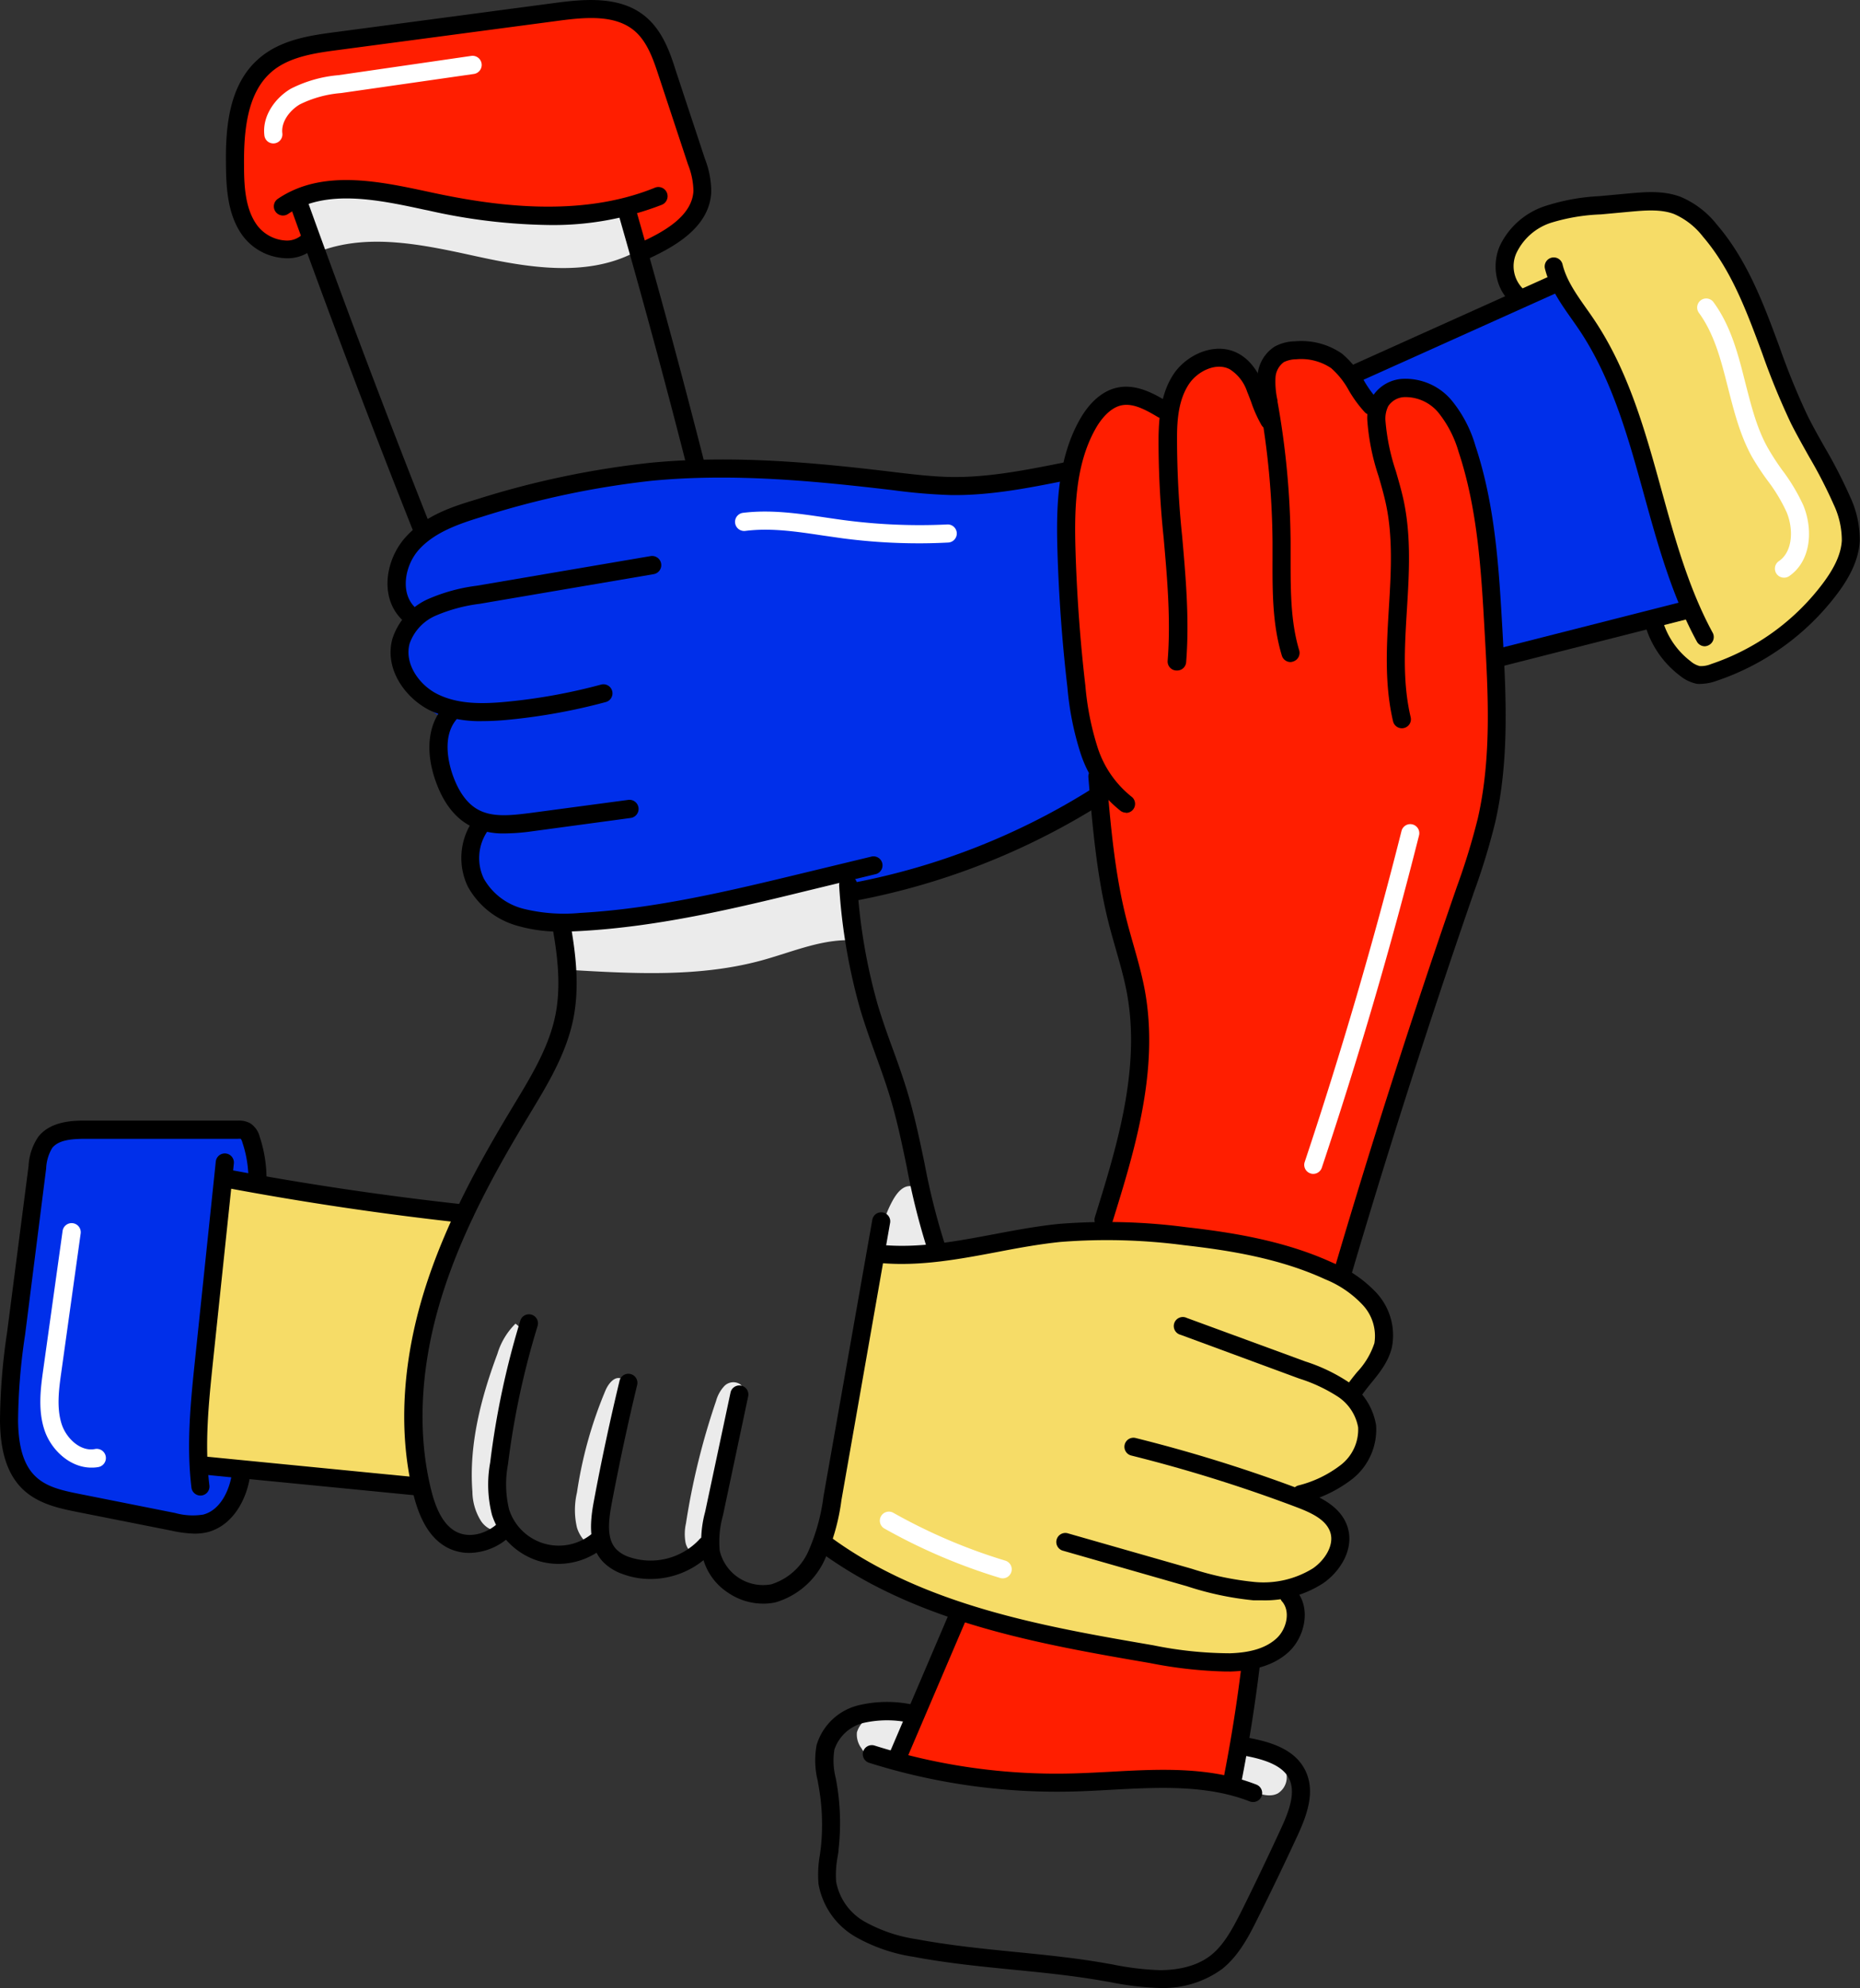
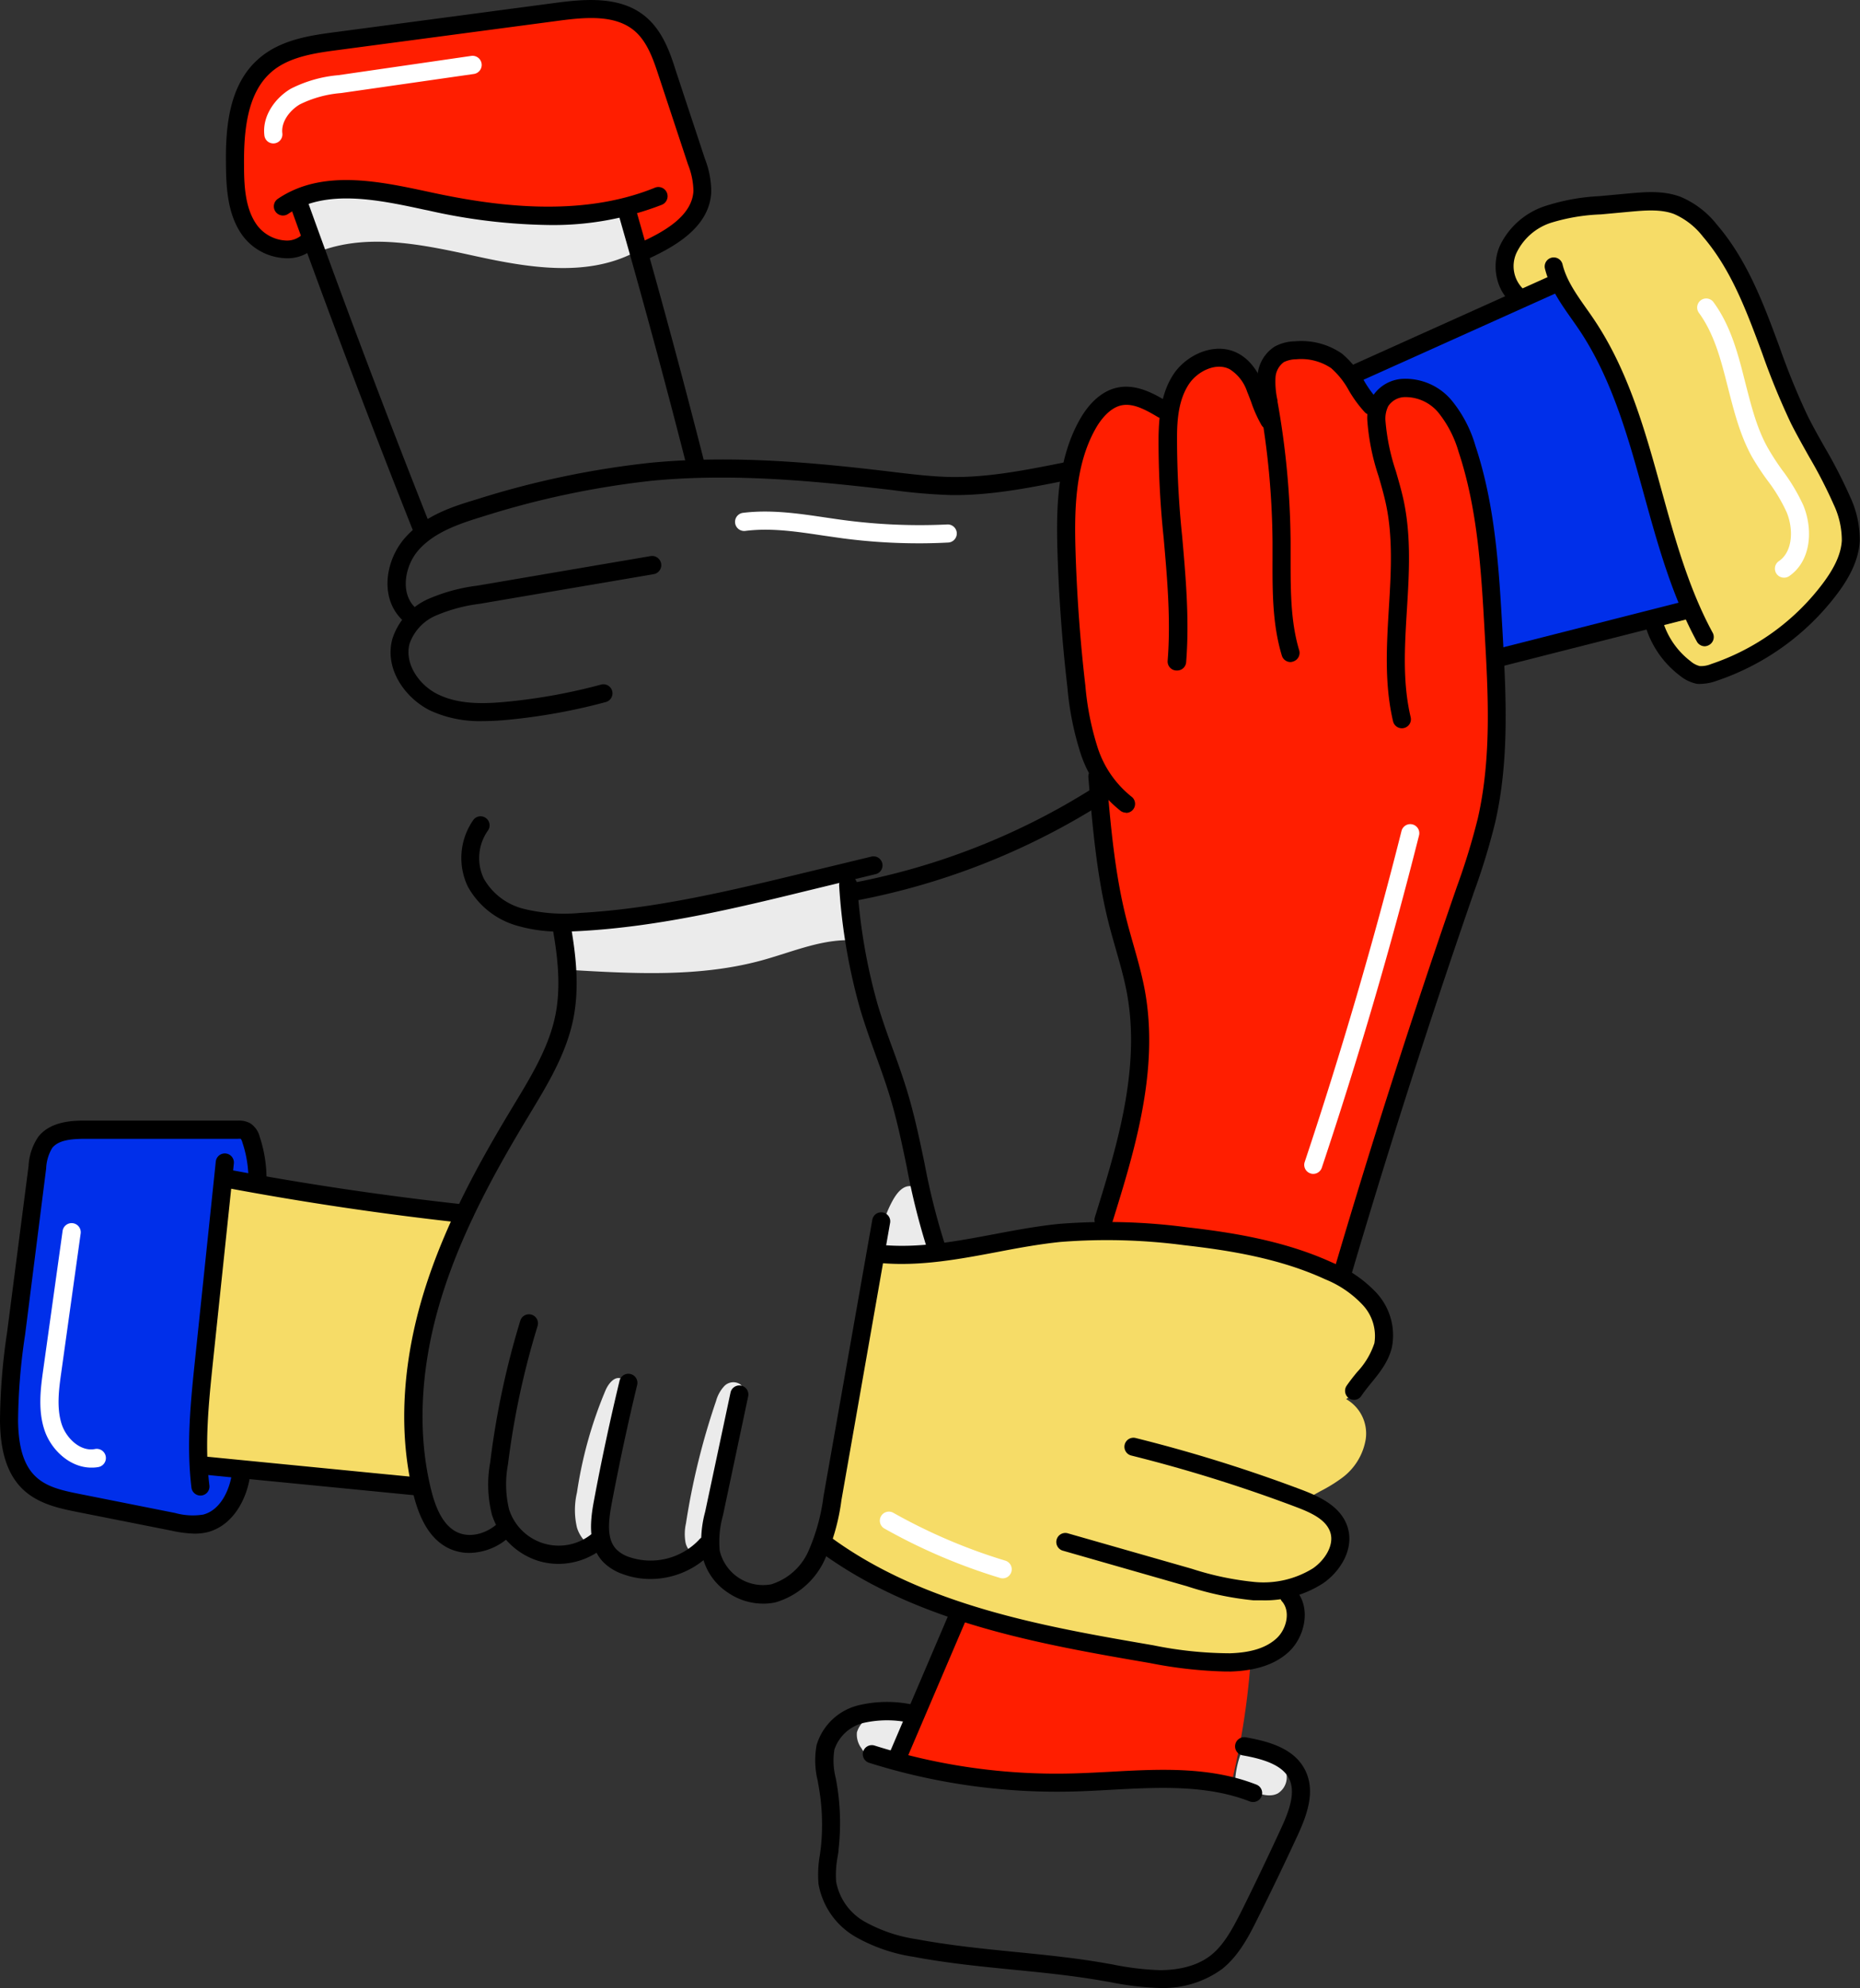
<svg xmlns="http://www.w3.org/2000/svg" viewBox="0 0 308.76 330.01">
  <rect x="0" y="0" width="308.76" height="330.01" fill="#333333" stroke="none" />
  <defs>
    <style>.cls-1{fill:#ebebeb;}.cls-2{fill:#ff1e00;}.cls-3{fill:#f6dc67;}.cls-4{fill:#002fea;}.cls-5{fill:#fff;}</style>
  </defs>
  <g id="Calque_14" data-name="Calque 14">
    <path class="cls-1" d="M94.46,161c10.76.63,21.75,1.25,32.14-1.62,5.23-1.45,10.44-3.79,15.85-3.23a66.36,66.36,0,0,1-1.95-10.82q-23.37,5.26-47,9.18C93.76,156.16,94,157.79,94.46,161Z" />
    <path class="cls-1" d="M145.83,207.34a19.52,19.52,0,0,1,2.46-8.25c.59-1,1.45-2.14,2.65-2.2a2.68,2.68,0,0,1,2.24,1.27,7.8,7.8,0,0,1,1,2.49l1.48,5.51a.76.76,0,0,1,0,.42c-.06.21-.28.32-.47.41A12.79,12.79,0,0,1,145.83,207.34Z" />
    <path class="cls-1" d="M115.79,258.21a2.82,2.82,0,0,1-2-2.2,8.06,8.06,0,0,1,.08-3.13,118.55,118.55,0,0,1,5-20.33,5.89,5.89,0,0,1,1.37-2.47,2.09,2.09,0,0,1,2.61-.31c.89.71.73,2.09.47,3.2A204.56,204.56,0,0,1,115.79,258.21Z" />
    <path class="cls-1" d="M100,257.1c-2,.06-3.65-1.63-4.22-3.51a12.71,12.71,0,0,1,0-5.85,69.86,69.86,0,0,1,4.76-17c.49-1.11,1.54-2.4,2.63-1.87.88.42.87,1.66.69,2.63C102.38,239.58,98.35,247.39,100,257.1Z" />
-     <path class="cls-1" d="M84.29,254.05a3.9,3.9,0,0,1-4.46-1.59,9.37,9.37,0,0,1-1.41-4.85c-.6-7.79,1.42-15.56,4.15-22.88a11.77,11.77,0,0,1,3-5A3.34,3.34,0,0,1,87,222.86a11.35,11.35,0,0,1-1.07,3.47A48.69,48.69,0,0,0,82.54,251,5.18,5.18,0,0,0,84.29,254.05Z" />
    <path class="cls-1" d="M52.82,41.81c8.27-3.23,17.55-1.16,26.22.73S97.22,46,105.13,42l-2.23-6.22a1.83,1.83,0,0,0-.43-.77,1.91,1.91,0,0,0-1.75-.15C84,38.61,66.19,28.46,49.61,33,50.71,36,51.81,39,52.82,41.81Z" />
    <path class="cls-1" d="M151.39,285.12a10.52,10.52,0,0,0-4.34-1,4.4,4.4,0,0,0-2.09.38,5.71,5.71,0,0,0-1.32,1,4.22,4.22,0,0,0-1.39,2.06,3.79,3.79,0,0,0,.76,2.66,3.32,3.32,0,0,0,1.11,1.21,3.53,3.53,0,0,0,1.4.35l2.16.26a.73.73,0,0,0,.36,0,.69.69,0,0,0,.33-.36,8.78,8.78,0,0,0,.6-2A10.37,10.37,0,0,1,151.39,285.12Z" />
    <path class="cls-1" d="M206.44,290a15.56,15.56,0,0,1,4.11,1,5.14,5.14,0,0,1,2.88,3,3.16,3.16,0,0,1-1.31,3.7c-1.22.64-2.7.21-4-.24L205,296.36A15.49,15.49,0,0,1,206.44,290Z" />
    <path class="cls-2" d="M223,212l9-28.51c4.42-14,8.84-27.89,12.93-41.93a105.87,105.87,0,0,0,3.92-17.1,94.72,94.72,0,0,0-.06-18.52c-.83-10.51-2.24-21-5.41-31.09-1.1-3.49-2.59-7.15-5.66-9.15s-8.1-1.23-9.24,2.24c-1.37-1-2.13-2.7-3.06-4.08a13.38,13.38,0,0,0-8.5-5.61c-2.07-.4-4.57-.11-5.72,1.66s-.42,4.19-1.06,6.21l-4.15-4.45c-1.15-1.24-2.49-2.56-4.18-2.64s-3.25,1.2-4.36,2.56a19,19,0,0,0-3.78,7.8,6.44,6.44,0,0,0-7.42-3.69A10.06,10.06,0,0,0,180,71.13a24.06,24.06,0,0,0-2.1,8.29c-1.09,9.6-.52,19.31,0,29,.44,7.34,1,15,4.67,21.34-1.47,13.6,5.54,27,6.38,40.89.7,11.62-2.94,23-5.94,34C195.8,203.91,208.68,206.24,223,212Z" />
    <path class="cls-2" d="M207.54,276.59c-15.67-.51-30.52-7.31-46.14-8.7a2.33,2.33,0,0,0-1.5.21,2.39,2.39,0,0,0-.73,1q-5.37,11.17-9.63,22.84a16.42,16.42,0,0,0,1.93.62c11.48,3.65,23.79,3.23,35.88,2.75a53.13,53.13,0,0,1,17,1A123.9,123.9,0,0,0,207.54,276.59Z" />
    <path class="cls-3" d="M69.25,246.92a59,59,0,0,1,.82-23.51A124.24,124.24,0,0,1,77.77,201c-6.78-2.24-14.15-1.6-21.24-2.68-6.2-1-12.36-3.23-18.57-2.37a274.63,274.63,0,0,0-4.15,48.58C44.73,245,55.64,245.71,69.25,246.92Z" />
    <path class="cls-3" d="M136.6,255c3.3,4.16,8.19,6.7,13.06,8.82a153.76,153.76,0,0,0,50,11.95,26.74,26.74,0,0,0,7.79-.22,10.07,10.07,0,0,0,6.43-4.07,6.27,6.27,0,0,0-.17-7.29,49.53,49.53,0,0,0,5.63-3.43A8.59,8.59,0,0,0,222,257.4a5.46,5.46,0,0,0,.08-4.18c-1-2.28-3.61-3.34-6-3.89.85-.55,2-1.18,3.15-1.82a25.14,25.14,0,0,0,3.4-2.08,10,10,0,0,0,4.08-6.52,6.58,6.58,0,0,0-3.25-6.66c2.83-2,6-4.17,6.71-7.52a8.25,8.25,0,0,0-.41-4.31c-1.93-5.49-7.58-8.69-13-10.82A83.2,83.2,0,0,0,172,205.14c-8.82,1.56-17.71,4.57-26.27,2.81C143.26,223.42,140.19,238.78,136.6,255Z" />
-     <path class="cls-4" d="M182.26,131.38a151.51,151.51,0,0,1-41.67,17.1,8.39,8.39,0,0,0,.45-2.66c-13.1,2.38-26.28,4.85-39.56,6.65a41.72,41.72,0,0,1-11.37.44c-3.77-.53-7.52-2.15-9.88-5.14s-3-7.48-.88-10.65a19,19,0,0,1-6.22-18.18c-4.85-2.72-7.72-9.21-5.53-14.09a2.3,2.3,0,0,0,.32-1.16,2.51,2.51,0,0,0-.52-1.06c-2.44-3.59-1.25-8.74,1.65-12s7.1-5,11.21-6.36A125.46,125.46,0,0,1,130.87,78c7.8.64,15.53,2,23.34,2.57s15.81.27,23.46-1.91l-.42,12.82a123.83,123.83,0,0,0,.06,13.76C178,113.67,180.39,121.86,182.26,131.38Z" />
    <path class="cls-4" d="M238,64.24a7.6,7.6,0,0,0-7.5,1.07c-1,.77-2.2,1.85-3.23,1.16a2.48,2.48,0,0,1-.71-1l-1.91-3.66c11.21-5.23,22.55-10.2,33.67-14.61,10.32,15.86,16,34.19,21.64,52.26a1.83,1.83,0,0,1,.08,1.26c-.23.54-.88.72-1.46.83a211.25,211.25,0,0,0-28,7.88c-.67.24-1.54.44-2-.1a1.77,1.77,0,0,1-.33-.93c-1.08-7.46-1-15-1.92-22.52S243.11,70.86,238,64.24Z" />
    <path class="cls-4" d="M42.61,196a16.26,16.26,0,0,0-.31-4.57,5.42,5.42,0,0,0-2.68-3.57,8,8,0,0,0-3.58-.49c-6.57.14-13.14.53-19.7.93a49.87,49.87,0,0,0-5.32.51,5.7,5.7,0,0,0-2.52.9c-1.21.93-1.58,2.57-1.85,4.08-1.59,8.92-2.72,17.92-3.84,26.92-.52,4.1-1,8.21-1.2,12.34a24.37,24.37,0,0,0,.73,8,10.36,10.36,0,0,0,4.77,6.23c2,1.07,4.37,1.22,6.62,1.52,7,.91,13.72,3.4,20.74,3.39a4.56,4.56,0,0,0,1.76-.25,4.56,4.56,0,0,0,2-2.24,20.41,20.41,0,0,0,1.9-5.47L33.78,243c-1.44-15.7,1.09-31.46,3.61-47A23.32,23.32,0,0,0,42.61,196Z" />
    <path class="cls-2" d="M106.44,41.76a13.08,13.08,0,0,0,7.17-4.41,9.2,9.2,0,0,0,2.33-3.93c.46-1.94-.13-4-.71-5.88L111.14,14a22.06,22.06,0,0,0-2.71-6.39c-2.28-3.25-6.19-5-10.12-5.62S90.39,2,86.46,2.44L70.08,4.5c-7.41.93-14.94,1.89-21.8,4.84a14.38,14.38,0,0,0-6.52,4.75,14.44,14.44,0,0,0-2,6,41.42,41.42,0,0,0,.2,13.65c.57,3.12,2,6.64,5,7.49,2.13.58,4.35-.36,6.35-1.29a22.82,22.82,0,0,0-2-6.59c5-1.81,10.56-1.61,15.86-.8s10.51,2.21,15.82,3a56,56,0,0,0,22.73-1.32A16.54,16.54,0,0,0,106.44,41.76Z" />
    <path class="cls-3" d="M258.37,46.74c7.43,9.44,11.42,21.07,15.28,32.44L280,98a3.1,3.1,0,0,1,.19,2.09c-.72,1.83-3.79.87-5.21,2.25s-.34,3.45.85,4.8a18.27,18.27,0,0,0,4.18,3.51,7.14,7.14,0,0,0,3.36,1.22c1.86.08,3.56-1,5.11-2,5.36-3.56,10.82-7.22,14.74-12.31a14.76,14.76,0,0,0,3.39-7.78,15.27,15.27,0,0,0-.87-5.54,69.48,69.48,0,0,0-3.16-7.77l-12.2-26.81a50.55,50.55,0,0,0-4.78-8.91,17.18,17.18,0,0,0-7.74-6.3,18.06,18.06,0,0,0-6.74-.94A60.54,60.54,0,0,0,258,35.82c-2.46.63-5.14,1.4-6.61,3.48a7.28,7.28,0,0,0-.94,5.54,21.52,21.52,0,0,0,2.06,5.37A43.49,43.49,0,0,1,258.37,46.74Z" />
    <path d="M183.19,204a1.39,1.39,0,0,1-.44-.07,1.5,1.5,0,0,1-1-1.88c3.58-11.52,7.65-24.58,5.32-37.19-.45-2.44-1.16-4.91-1.84-7.29-.38-1.34-.77-2.69-1.12-4.05-2.06-8-2.76-16.41-3.44-24.49a1.5,1.5,0,1,1,3-.26c.67,8,1.36,16.2,3.36,24,.34,1.33.72,2.65,1.1,4,.7,2.45,1.42,5,1.9,7.56,2.46,13.34-1.72,26.78-5.4,38.63A1.51,1.51,0,0,1,183.19,204Z" />
    <path d="M186.92,134.9a1.48,1.48,0,0,1-.89-.29,20,20,0,0,1-6.64-9.51,49.61,49.61,0,0,1-2.2-11c-.87-7.44-1.42-15-1.65-22.51-.21-7-.12-15.07,3.64-21.83,1.72-3.1,4-5,6.46-5.45,3.2-.6,6.21,1.21,8.2,2.41a1.5,1.5,0,0,1-1.55,2.56c-2.12-1.27-4.17-2.39-6.1-2s-3.5,2.37-4.39,4c-3.39,6.09-3.46,13.66-3.26,20.28.23,7.41.77,14.89,1.63,22.25a46.6,46.6,0,0,0,2.05,10.32,17.15,17.15,0,0,0,5.59,8.1,1.5,1.5,0,0,1-.89,2.71Z" />
    <path d="M195.33,111.3h-.13a1.5,1.5,0,0,1-1.37-1.62c.54-6.74-.07-13.67-.66-20.37a154.07,154.07,0,0,1-.85-16.85c.07-3.4.43-7.29,2.54-10.42s6.81-5.38,10.6-3.41c1.79.92,3.19,2.64,4.29,5.23.25.61.48,1.23.71,1.84A19.08,19.08,0,0,0,212,69.06a1.5,1.5,0,0,1-2.56,1.56,21.41,21.41,0,0,1-1.74-3.87c-.22-.58-.43-1.15-.67-1.72a7,7,0,0,0-2.9-3.74c-2.26-1.18-5.3.31-6.74,2.43-1.67,2.48-2,5.69-2,8.8a156.93,156.93,0,0,0,.85,16.53c.6,6.82,1.22,13.88.66,20.87A1.49,1.49,0,0,1,195.33,111.3Z" />
    <path d="M214.23,109.9a1.51,1.51,0,0,1-1.44-1.06c-1.58-5.21-1.56-10.66-1.55-15.94,0-1,0-2,0-2.94a134.56,134.56,0,0,0-2.12-22.75l0-.2a16.07,16.07,0,0,1-.37-4.63,6.26,6.26,0,0,1,2.83-4.84,7.36,7.36,0,0,1,3.47-.89,11.81,11.81,0,0,1,7.74,2.07,16,16,0,0,1,3.66,4.51,18.52,18.52,0,0,0,2.27,3.13,1.5,1.5,0,0,1-2.13,2.11,20.83,20.83,0,0,1-2.68-3.65,13.51,13.51,0,0,0-2.94-3.71,8.89,8.89,0,0,0-5.78-1.47,4.85,4.85,0,0,0-2.07.47,3.43,3.43,0,0,0-1.39,2.6,13.89,13.89,0,0,0,.34,3.77l0,.2a137.38,137.38,0,0,1,2.17,23.25c0,1,0,2,0,3,0,5.06,0,10.28,1.42,15a1.5,1.5,0,0,1-1,1.88A1.59,1.59,0,0,1,214.23,109.9Z" />
    <path d="M223,212.37a1.65,1.65,0,0,1-.43-.06,1.51,1.51,0,0,1-1-1.87c6.19-21,12.95-42.07,20.09-62.72l.15-.44a112,112,0,0,0,3.5-11.4c2.32-10.14,1.72-20.77,1.14-31-.56-10-1.14-20.31-4.33-29.9a18.64,18.64,0,0,0-3.31-6.44,7.09,7.09,0,0,0-5.68-2.62,3.36,3.36,0,0,0-2.68,1.5A4.69,4.69,0,0,0,230,70a35.24,35.24,0,0,0,1.72,8.23c.46,1.6.94,3.24,1.3,4.92,1.26,6,.89,12.1.53,18-.38,6.24-.74,12.14.62,17.9a1.49,1.49,0,0,1-1.11,1.8,1.5,1.5,0,0,1-1.81-1.11c-1.46-6.19-1.07-12.59-.7-18.77.35-5.73.71-11.66-.47-17.23-.33-1.56-.79-3.16-1.24-4.7A37.78,37.78,0,0,1,227,70.11a7.72,7.72,0,0,1,.78-4.22,6.35,6.35,0,0,1,5-3A10,10,0,0,1,241,66.5,21.14,21.14,0,0,1,244.92,74c3.32,10,3.91,20.5,4.49,30.68.59,10.49,1.2,21.34-1.22,31.89a112.15,112.15,0,0,1-3.59,11.72l-.14.43c-7.13,20.61-13.88,41.67-20.05,62.59A1.51,1.51,0,0,1,223,212.37Z" />
    <path d="M224.78,232.38a1.54,1.54,0,0,1-.84-.26,1.51,1.51,0,0,1-.4-2.09c.55-.8,1.15-1.55,1.74-2.27a12.79,12.79,0,0,0,2.87-4.8,7.54,7.54,0,0,0-1.91-6.31,17.45,17.45,0,0,0-6.21-4.27c-7.61-3.52-16.13-4.85-23.46-5.68a98.15,98.15,0,0,0-20.55-.54c-3.48.36-7,1-10.47,1.67-6.26,1.18-12.73,2.4-19.26,1.84a1.5,1.5,0,0,1,.26-3c6.12.53,12.11-.6,18.45-1.79,3.49-.66,7.11-1.34,10.72-1.71a100.65,100.65,0,0,1,21.19.54c7.56.86,16.38,2.24,24.37,5.93a20.77,20.77,0,0,1,7.24,5,10.4,10.4,0,0,1,2.55,8.94c-.55,2.4-2,4.23-3.46,6-.57.71-1.11,1.38-1.59,2.08A1.49,1.49,0,0,1,224.78,232.38Z" />
-     <path d="M215.93,249.53a1.5,1.5,0,0,1-.43-2.94,19.06,19.06,0,0,0,7.11-3.44,7.44,7.44,0,0,0,2.84-6.22,7.76,7.76,0,0,0-3.38-5.1,26.46,26.46,0,0,0-6.42-3L196,221.58a1.5,1.5,0,1,1,1-2.81L216.69,226a28.84,28.84,0,0,1,7.14,3.41,10.8,10.8,0,0,1,4.6,7.17,10.48,10.48,0,0,1-3.86,8.86,22.06,22.06,0,0,1-8.21,4A1.59,1.59,0,0,1,215.93,249.53Z" />
    <path d="M209.5,265.65c-.49,0-1,0-1.41,0A51.37,51.37,0,0,1,197,263.3l-20.63-5.91a1.5,1.5,0,0,1,.83-2.88l20.63,5.9a49.22,49.22,0,0,0,10.49,2.2,15.58,15.58,0,0,0,9.63-2.27c1.94-1.34,3.56-3.81,2.89-5.94s-3.12-3.27-5.69-4.24a245.83,245.83,0,0,0-27.3-8.53,1.5,1.5,0,1,1,.72-2.91,247,247,0,0,1,27.64,8.63c3.12,1.19,6.45,2.84,7.49,6.15,1.16,3.69-1.29,7.41-4.05,9.31A17.78,17.78,0,0,1,209.5,265.65Z" />
    <path d="M203.16,277.46a72.57,72.57,0,0,1-12.23-1.39c-18.21-3.13-38.85-6.68-55-18.62a1.5,1.5,0,1,1,1.79-2.41c15.56,11.51,35.82,15,53.7,18.07a64.5,64.5,0,0,0,12.76,1.33c3.52-.11,6-.91,7.7-2.45s2.42-4.55.88-6.22a1.5,1.5,0,0,1,2.21-2c2.78,3,1.68,7.93-1.05,10.45-2.21,2.05-5.37,3.11-9.64,3.25Z" />
    <path d="M126.62,266.2a10.31,10.31,0,0,1-5.68-1.76,9.93,9.93,0,0,1-4.43-6.56,18.47,18.47,0,0,1,.54-6.9l4.23-19.88a1.5,1.5,0,0,1,2.93.63L120,251.6a16,16,0,0,0-.53,5.78A7.39,7.39,0,0,0,128,263a10,10,0,0,0,6.2-5.52,32.76,32.76,0,0,0,2.5-9.08l8.09-45.84a1.5,1.5,0,1,1,2.95.52L139.68,249a35.57,35.57,0,0,1-2.77,9.89,13,13,0,0,1-8.19,7.1A9.27,9.27,0,0,1,126.62,266.2Z" />
    <path d="M108,262.11a13.21,13.21,0,0,1-4.61-.81,8.46,8.46,0,0,1-3.25-2c-2.55-2.66-2.22-6.61-1.56-10.11,1.24-6.66,2.68-13.38,4.27-20a1.5,1.5,0,0,1,2.92.71c-1.58,6.53-3,13.19-4.25,19.8-.54,2.9-.82,5.81.79,7.48a5.48,5.48,0,0,0,2.12,1.28A11.08,11.08,0,0,0,116,255.64a1.5,1.5,0,1,1,2.22,2A14,14,0,0,1,108,262.11Z" />
    <path d="M92.73,259.6a11.6,11.6,0,0,1-3.25-.46,11.81,11.81,0,0,1-7.81-7.67,20.28,20.28,0,0,1-.3-8.69,137.34,137.34,0,0,1,5-23.55,1.5,1.5,0,0,1,2.87.88,134.25,134.25,0,0,0-4.92,23,17.78,17.78,0,0,0,.18,7.42,8.66,8.66,0,0,0,13.77,4.06,1.5,1.5,0,0,1,1.91,2.32A11.81,11.81,0,0,1,92.73,259.6Z" />
    <path d="M77.93,257.78a7.91,7.91,0,0,1-3.33-.71c-2.83-1.32-4.77-4.23-5.95-8.91-2.55-10.14-1.94-21.81,1.74-33.74,3.51-11.35,9.31-21.72,14.53-30.37l.49-.82c2.81-4.64,5.71-9.44,6.77-14.65,1-4.85.35-10-.41-14.3a1.5,1.5,0,1,1,3-.51c.8,4.62,1.47,10.07.39,15.41-1.17,5.72-4.2,10.74-7.14,15.6l-.49.82c-5.12,8.5-10.82,18.67-14.23,29.71-3.53,11.4-4.11,22.51-1.7,32.12.94,3.74,2.35,6,4.31,6.92,2.39,1.11,5.32,0,7-1.76A1.5,1.5,0,1,1,85,254.67,10,10,0,0,1,77.93,257.78Z" />
    <path d="M155.46,208.7a1.5,1.5,0,0,1-1.42-1,114.55,114.55,0,0,1-3.52-14c-.77-3.7-1.57-7.53-2.65-11.18-.74-2.49-1.64-5-2.51-7.4s-1.79-5-2.55-7.53a96.5,96.5,0,0,1-3.51-20.57,1.5,1.5,0,1,1,3-.22,94,94,0,0,0,3.39,19.94c.74,2.47,1.63,5,2.5,7.36s1.8,5,2.56,7.56c1.12,3.78,1.93,7.67,2.72,11.43a112.11,112.11,0,0,0,3.42,13.59,1.5,1.5,0,0,1-.93,1.91A1.4,1.4,0,0,1,155.46,208.7Z" />
    <path d="M142,149.52a1.5,1.5,0,0,1-.27-3,114.55,114.55,0,0,0,39.63-15.65,1.5,1.5,0,1,1,1.6,2.53,117.34,117.34,0,0,1-40.68,16.06A1.33,1.33,0,0,1,142,149.52Z" />
    <path d="M93.25,154.64a25,25,0,0,1-7.06-.88,13.54,13.54,0,0,1-8.55-6.63,11,11,0,0,1,.92-11,1.48,1.48,0,0,1,2.09-.34,1.5,1.5,0,0,1,.34,2.09,7.9,7.9,0,0,0-.66,8A10.53,10.53,0,0,0,87,150.88a28.09,28.09,0,0,0,9.32.66c12.57-.7,25.06-3.72,37.13-6.64l11.1-2.68a1.5,1.5,0,1,1,.7,2.91l-11.09,2.69c-12.21,3-24.83,6-37.67,6.72C95.44,154.6,94.35,154.64,93.25,154.64Z" />
-     <path d="M83.71,138.35A12,12,0,0,1,77.88,137c-2.47-1.36-4.35-3.86-5.6-7.44-1.62-4.63-1.26-8.94,1-11.81a1.5,1.5,0,1,1,2.36,1.84c-2.27,2.92-1.11,7.25-.51,9,1,2.86,2.42,4.81,4.22,5.8,2.32,1.28,5.25,1,8.56.58l16.38-2.19a1.5,1.5,0,0,1,.4,3L88.29,138A34.65,34.65,0,0,1,83.71,138.35Z" />
    <path d="M80.16,119.7a19.66,19.66,0,0,1-8.7-1.73c-4.1-2-7.72-6.86-6.32-11.94a10.88,10.88,0,0,1,6-6.62,29.37,29.37,0,0,1,8-2.18L108,92.31a1.5,1.5,0,0,1,.5,3l-28.86,4.92a27,27,0,0,0-7.2,1.92A7.93,7.93,0,0,0,68,106.82c-.94,3.4,1.67,7,4.74,8.46,3.49,1.69,7.61,1.58,11.55,1.19a94.65,94.65,0,0,0,15.49-2.83,1.5,1.5,0,0,1,.78,2.9,98.12,98.12,0,0,1-16,2.92C83.2,119.6,81.69,119.7,80.16,119.7Z" />
    <path d="M67.69,103.2a1.52,1.52,0,0,1-1.08-.45c-3.7-3.8-2.51-10,.72-13.58s7.53-5,11.8-6.28a147.7,147.7,0,0,1,28.94-6.08c13.81-1.31,27.49,0,40.31,1.55l.47.06c3,.35,6.05.71,9.05.76,6.2.09,12.44-1.16,18.47-2.36a1.5,1.5,0,1,1,.59,2.94c-6.19,1.24-12.58,2.51-19.1,2.42a92.71,92.71,0,0,1-9.37-.78l-.46-.06c-12.66-1.48-26.16-2.83-39.68-1.55a145,145,0,0,0-28.35,6c-3.87,1.18-7.86,2.57-10.44,5.43-2.29,2.52-3.17,7-.8,9.47a1.49,1.49,0,0,1-1.07,2.54Z" />
    <path d="M115.45,78.53A1.49,1.49,0,0,1,114,77.4c-3.57-14-7.4-28.14-11.38-42a1.5,1.5,0,0,1,2.89-.83c4,13.91,7.82,28.07,11.39,42.1a1.49,1.49,0,0,1-1.08,1.82A1.18,1.18,0,0,1,115.45,78.53Z" />
    <path d="M69.94,89a1.48,1.48,0,0,1-1.39-.94c-7-17.62-13.81-35.61-20.24-53.47a1.5,1.5,0,0,1,2.82-1C57.55,51.45,64.35,69.4,71.33,87A1.49,1.49,0,0,1,69.94,89Z" />
    <path d="M249.16,110.64a1.5,1.5,0,0,1-.37-3l30.51-7.76a1.5,1.5,0,0,1,.74,2.91l-30.51,7.76A1.5,1.5,0,0,1,249.16,110.64Z" />
    <path d="M225.49,63.28a1.5,1.5,0,0,1-.62-2.86L257.35,45.8a1.5,1.5,0,0,1,1.23,2.74L226.1,63.15A1.49,1.49,0,0,1,225.49,63.28Z" />
    <path d="M149.25,292.62a1.42,1.42,0,0,1-.59-.12,1.5,1.5,0,0,1-.79-2l9.92-23.22a1.5,1.5,0,0,1,2.76,1.18l-9.92,23.22A1.49,1.49,0,0,1,149.25,292.62Z" />
-     <path d="M204.51,297.32a1.42,1.42,0,0,1-.29,0,1.51,1.51,0,0,1-1.18-1.77c1.29-6.51,2.35-13.15,3.13-19.74a1.5,1.5,0,1,1,3,.36c-.8,6.66-1.86,13.38-3.17,20A1.5,1.5,0,0,1,204.51,297.32Z" />
    <path d="M77.05,203h-.16c-13.22-1.44-26.55-3.42-39.62-5.88a1.5,1.5,0,0,1,.55-3c13,2.45,26.25,4.41,39.39,5.84a1.5,1.5,0,0,1-.16,3Z" />
    <path d="M68.85,248.2H68.7l-35.12-3.44a1.5,1.5,0,0,1,.29-3L69,245.21a1.5,1.5,0,0,1-.15,3Z" />
    <path d="M33.27,248.26a1.51,1.51,0,0,1-1.49-1.32c-.87-7.17-.12-14.38.61-21.35l3.43-32.77a1.5,1.5,0,1,1,3,.31L35.37,225.9c-.71,6.8-1.45,13.84-.61,20.68a1.5,1.5,0,0,1-1.31,1.67Z" />
    <path d="M32.32,254.58a19.33,19.33,0,0,1-3.83-.49L12.91,251c-2.9-.58-6.52-1.3-9.12-3.78C.51,244.07.06,239.27,0,235.93a103.15,103.15,0,0,1,1.18-14.78l3.56-27.58a9.47,9.47,0,0,1,1.62-4.87c2.11-2.69,6-2.69,8-2.68l25.11,0a3.89,3.89,0,0,1,2.06.44,3.74,3.74,0,0,1,1.59,2.27,22,22,0,0,1,1.12,7.2,1.53,1.53,0,0,1-1.51,1.49,1.51,1.51,0,0,1-1.49-1.52,19.2,19.2,0,0,0-1-6.24,1.76,1.76,0,0,0-.27-.62,4,4,0,0,0-.53,0l-25.12,0c-2.16,0-4.55.11-5.66,1.53a7.19,7.19,0,0,0-1,3.41L4.17,221.54A99.63,99.63,0,0,0,3,235.88c.06,4.45,1,7.37,2.86,9.17s4.42,2.37,7.63,3l15.57,3.1a11,11,0,0,0,4.66.27c2.88-.74,4.36-4.06,4.76-6.69a1.5,1.5,0,0,1,3,.45c-.53,3.53-2.68,8-7,9.15A8.9,8.9,0,0,1,32.32,254.58Z" />
    <path d="M91,37.35a95.64,95.64,0,0,1-19.9-2.41l-.6-.12c-7.7-1.66-16.43-3.53-22.68.7A1.5,1.5,0,1,1,46.13,33c7.31-4.95,16.7-2.94,25-1.16l.6.13c9.86,2.11,24.43,4.32,37-.82A1.5,1.5,0,0,1,109.85,34,49.8,49.8,0,0,1,91,37.35Z" />
    <path d="M106.37,43.36a1.5,1.5,0,0,1-.6-2.87c4.23-1.86,9.12-4.53,9.34-8.79a12.39,12.39,0,0,0-.91-4.42l-4.85-14.67c-.87-2.65-1.87-5.65-4-7.47-3.16-2.7-8-2.32-12.69-1.69L56.07,8.31C52.44,8.79,47.93,9.39,45,12c-4,3.51-4.54,9.78-4.49,15.46,0,3.59.23,7.33,2.22,10a6.38,6.38,0,0,0,4.6,2.46,3.67,3.67,0,0,0,2.93-1.07,1.5,1.5,0,1,1,2.22,2,6.56,6.56,0,0,1-5.31,2,9.33,9.33,0,0,1-6.85-3.67c-2.53-3.42-2.77-7.88-2.81-11.79C37.41,21.1,38,14,43,9.7c3.65-3.17,8.66-3.84,12.68-4.37L92.26.47c5.13-.68,10.94-1.11,15,2.38,2.77,2.37,4,5.94,4.9,8.82l4.85,14.67a15.27,15.27,0,0,1,1.06,5.51C117.8,37.75,112,41,107,43.24A1.61,1.61,0,0,1,106.37,43.36Z" />
    <path d="M283,107.28a1.51,1.51,0,0,1-1.32-.78c-4.15-7.63-6.5-16.14-8.77-24.37-2.61-9.46-5.31-19.24-10.76-27.37-.41-.61-.84-1.22-1.27-1.83-1.79-2.54-3.64-5.17-4.42-8.34a1.5,1.5,0,0,1,2.92-.71c.64,2.62,2.25,4.9,3.95,7.32.45.63.89,1.26,1.31,1.89,5.72,8.53,8.49,18.55,11.16,28.24,2.23,8.07,4.53,16.41,8.52,23.73a1.51,1.51,0,0,1-.6,2A1.57,1.57,0,0,1,283,107.28Z" />
    <path d="M282.44,113.52a5.81,5.81,0,0,1-.72,0,6.47,6.47,0,0,1-2.87-1.37,16.11,16.11,0,0,1-5.81-8.58,1.5,1.5,0,1,1,2.89-.79,13.16,13.16,0,0,0,4.73,7,3.66,3.66,0,0,0,1.51.79,4.42,4.42,0,0,0,1.88-.34,38.55,38.55,0,0,0,18.5-13.33c2.05-2.72,3.06-5,3.19-7.15a13.88,13.88,0,0,0-1.35-6,78.1,78.1,0,0,0-4.08-7.93c-1-1.79-2.05-3.64-3-5.52a120.16,120.16,0,0,1-4.78-11.64c-2.65-7.15-5.15-13.91-9.86-19.4a12.24,12.24,0,0,0-4.77-3.73c-2.23-.85-4.91-.6-7.28-.39l-4.88.45A32,32,0,0,0,257.4,37,9.65,9.65,0,0,0,251.73,42a5.28,5.28,0,0,0,1.41,6.23,1.5,1.5,0,0,1-1.71,2.46c-2.9-2-4-6.26-2.47-9.85a12.7,12.7,0,0,1,7.37-6.58,34.55,34.55,0,0,1,9.16-1.7l4.88-.45c2.69-.24,5.74-.52,8.62.57a15.13,15.13,0,0,1,6,4.59c5.07,5.89,7.78,13.22,10.4,20.31A119.58,119.58,0,0,0,300,68.89c.89,1.81,1.92,3.63,2.91,5.38a81.81,81.81,0,0,1,4.23,8.24,16.82,16.82,0,0,1,1.58,7.35c-.22,3.64-2.27,6.75-3.79,8.78A41.69,41.69,0,0,1,285,113,8.2,8.2,0,0,1,282.44,113.52Z" />
    <path d="M208,299.13a1.52,1.52,0,0,1-.55-.1c-7.14-2.79-15.22-2.35-23-1.93-2.14.12-4.35.24-6.51.29a103.6,103.6,0,0,1-33.67-4.77,1.5,1.5,0,0,1,.91-2.86,100.06,100.06,0,0,0,32.68,4.63c2.12-.05,4.31-.17,6.43-.28,8.12-.45,16.53-.9,24.27,2.13a1.5,1.5,0,0,1,.86,1.94A1.51,1.51,0,0,1,208,299.13Z" />
    <path d="M192.63,330h-.15a49.65,49.65,0,0,1-8.33-1l-1.82-.31c-4.68-.79-9.51-1.27-14.19-1.73-5.43-.54-11-1.09-16.52-2.14A27.84,27.84,0,0,1,142,321.5a12.64,12.64,0,0,1-6.13-8.79,18.5,18.5,0,0,1,.24-4.84c.05-.42.11-.83.16-1.25a36.42,36.42,0,0,0-.44-10.48l-.09-.54a14.07,14.07,0,0,1-.18-5.94,9.66,9.66,0,0,1,7-6.6,20.4,20.4,0,0,1,9.06-.07,1.5,1.5,0,1,1-.51,3,17.83,17.83,0,0,0-7.73,0,6.79,6.79,0,0,0-4.87,4.44,11.49,11.49,0,0,0,.22,4.7l.1.55A39.13,39.13,0,0,1,139.2,307c0,.44-.11.88-.17,1.31a15.76,15.76,0,0,0-.23,4.06,9.64,9.64,0,0,0,4.73,6.62,25.29,25.29,0,0,0,8.66,2.92c5.34,1,10.88,1.57,16.25,2.1,4.72.47,9.61.95,14.39,1.76l1.84.32a46.84,46.84,0,0,0,7.83.95c2.4,0,5.86-.4,8.48-2.45,2.3-1.8,3.77-4.76,5-7.13,2.29-4.61,4.54-9.31,6.7-14,1.35-2.92,2.44-5.94,1.3-8.23s-4.41-3.27-7.69-3.84a1.5,1.5,0,0,1,.51-3c3.87.68,8.06,1.85,9.86,5.46,1.71,3.43.4,7.23-1.26,10.83-2.17,4.68-4.43,9.4-6.74,14-1.31,2.65-3,5.94-5.78,8.16A16.59,16.59,0,0,1,192.63,330Z" />
    <path class="cls-5" d="M45.37,23.81a1.49,1.49,0,0,1-1.48-1.32c-.41-3.34,1.91-6.31,4.38-7.76a21.42,21.42,0,0,1,7.9-2.25l22.06-3.2a1.5,1.5,0,1,1,.43,3L56.6,15.45a18.81,18.81,0,0,0-6.81,1.87c-1.58.92-3.16,2.82-2.92,4.81a1.51,1.51,0,0,1-1.31,1.67Z" />
    <path class="cls-5" d="M15.15,243.62c-3.54,0-6.63-2.93-7.73-6.12-1.18-3.42-.66-7.16-.24-10.16l3.21-23a1.5,1.5,0,1,1,3,.42l-3.21,23c-.4,2.83-.84,6,.1,8.77.79,2.28,3.12,4.49,5.51,4a1.5,1.5,0,0,1,.53,3A6.27,6.27,0,0,1,15.15,243.62Z" />
    <path class="cls-5" d="M218,194.86a1.26,1.26,0,0,1-.47-.08,1.49,1.49,0,0,1-.95-1.89c6-18,11.43-36.52,16.07-54.95a1.5,1.5,0,0,1,2.91.73c-4.66,18.5-10.09,37.06-16.14,55.17A1.5,1.5,0,0,1,218,194.86Z" />
    <path class="cls-5" d="M152.6,90.19a97.17,97.17,0,0,1-12.66-.82l-3.37-.48c-4.45-.67-8.65-1.29-12.85-.76a1.5,1.5,0,1,1-.38-3c4.62-.57,9.22.11,13.67.77,1.11.16,2.21.33,3.32.47a95.66,95.66,0,0,0,16.92.69,1.5,1.5,0,1,1,.15,3Q155,90.19,152.6,90.19Z" />
    <path class="cls-5" d="M296.14,95.89a1.5,1.5,0,0,1-.85-2.74c2.37-1.61,2.43-5.41,1.28-8.15a27.63,27.63,0,0,0-3.2-5.29,43.34,43.34,0,0,1-2.53-3.85c-2-3.6-3-7.62-4-11.52-1.16-4.58-2.25-8.9-4.85-12.45a1.5,1.5,0,0,1,2.42-1.77c2.95,4,4.16,8.83,5.33,13.49,1,3.87,1.9,7.53,3.74,10.78A41.08,41.08,0,0,0,295.82,78a31.19,31.19,0,0,1,3.52,5.86c1.64,3.94,1.36,9.25-2.36,11.79A1.46,1.46,0,0,1,296.14,95.89Z" />
    <path class="cls-5" d="M166.46,262a1.59,1.59,0,0,1-.43-.06,95.76,95.76,0,0,1-19.21-8.2,1.5,1.5,0,0,1,1.47-2.62,92.61,92.61,0,0,0,18.61,7.95,1.5,1.5,0,0,1-.44,2.93Z" />
  </g>
</svg>